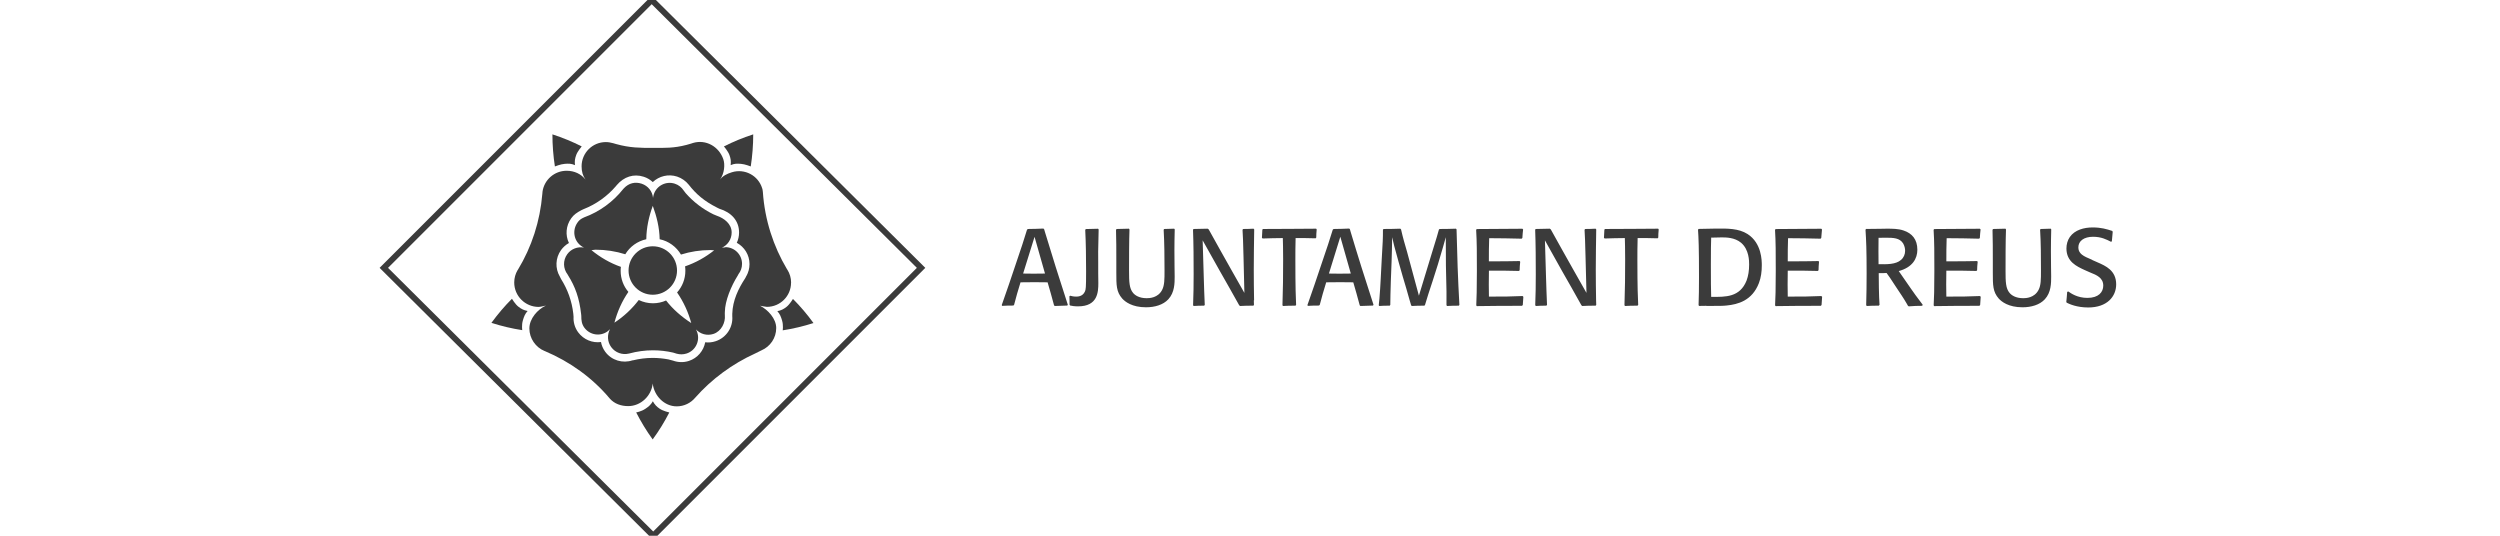
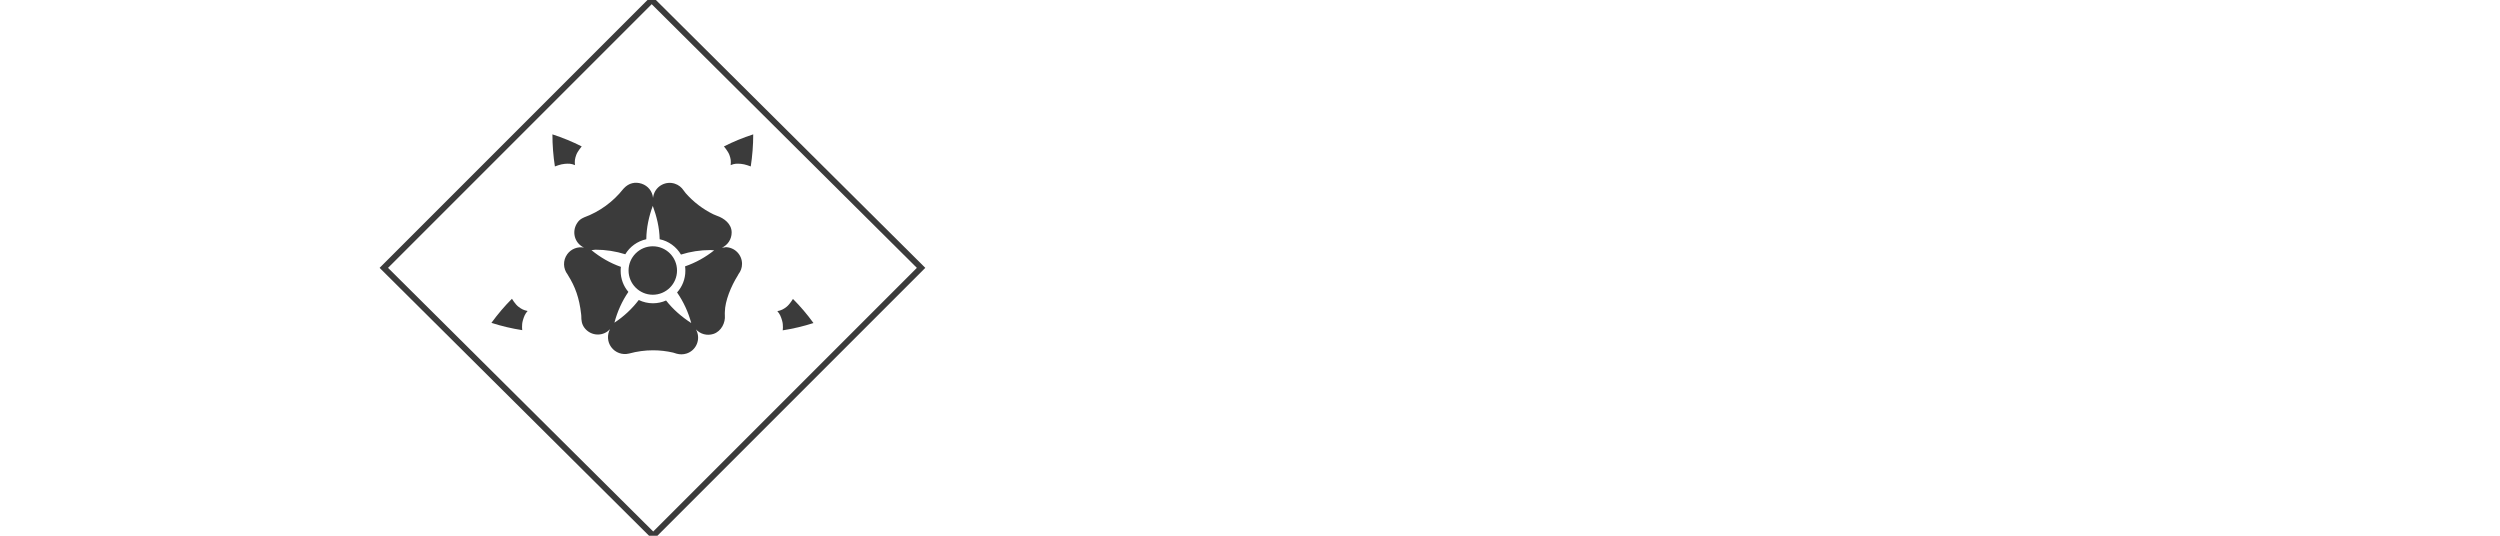
<svg xmlns="http://www.w3.org/2000/svg" width="100%" height="100%" viewBox="0 0 210 45" version="1.1" xml:space="preserve" style="fill-rule:evenodd;clip-rule:evenodd;stroke-miterlimit:3.86;">
  <g>
    <path d="M32.241,22.5L54.741,0L77.371,22.5L54.871,45L32.241,22.5Z" style="fill:none;fill-rule:nonzero;stroke:#3b3b3b;stroke-width:0.5px;" />
-     <path d="M175.75,21.83C175.205,21.591 175.168,21.576 175.049,21.503C174.857,21.384 174.582,21.192 174.582,20.782C174.582,20.242 175.054,19.889 175.817,19.889C176.503,19.889 176.928,20.107 177.323,20.309L177.396,20.273C177.422,19.946 177.432,19.816 177.468,19.468L177.422,19.395C176.939,19.24 176.497,19.105 175.781,19.105C175.065,19.105 174.286,19.307 173.865,19.909C173.673,20.185 173.58,20.532 173.58,20.87C173.58,21.986 174.447,22.375 175.096,22.677L175.553,22.879C176.144,23.107 176.674,23.351 176.674,23.99C176.674,24.54 176.279,25.023 175.34,25.023C174.494,25.023 173.959,24.639 173.736,24.483L173.642,24.519C173.616,24.867 173.606,25.039 173.569,25.361L173.606,25.428C173.824,25.537 174.447,25.828 175.412,25.828C177.001,25.828 177.759,24.904 177.759,23.886C177.759,22.718 176.871,22.334 176.207,22.043L175.75,21.841L175.75,21.83ZM172.256,19.209C171.893,19.224 171.835,19.224 171.415,19.235L171.368,19.297C171.436,20.34 171.441,21.68 171.441,22.739C171.441,23.45 171.441,23.969 171.238,24.353C170.891,25.028 170.169,25.049 169.946,25.049C169.318,25.049 168.959,24.795 168.804,24.603C168.482,24.229 168.466,23.673 168.466,22.76C168.466,21.846 168.466,20.221 168.503,19.271L168.456,19.209C167.999,19.224 167.937,19.224 167.433,19.235L167.371,19.297C167.397,20.486 167.397,20.641 167.397,21.965L167.397,22.895C167.397,23.964 167.397,24.509 167.89,25.075C168.129,25.34 168.71,25.812 169.889,25.812C170.626,25.812 171.332,25.61 171.768,25.137C172.298,24.561 172.298,23.777 172.298,23.227L172.287,22.407C172.277,21.721 172.277,21.431 172.277,21.036C172.277,20.314 172.287,20.096 172.303,19.266L172.251,19.203L172.256,19.209ZM166.332,24.867C165.154,24.914 164.874,24.914 163.493,24.914C163.482,24.047 163.472,23.793 163.493,22.734C164.734,22.734 164.962,22.734 166.021,22.76L166.078,22.697C166.088,22.407 166.088,22.313 166.125,21.991L166.078,21.929C164.962,21.95 164.619,21.955 163.493,21.95C163.493,21.109 163.493,20.844 163.519,20.008C164.676,20.018 165.071,20.018 166.249,20.05L166.307,19.987C166.322,19.66 166.343,19.551 166.369,19.276L166.312,19.214C164.635,19.229 164.277,19.229 162.48,19.24L162.423,19.302C162.486,20.351 162.486,21.228 162.486,22.765C162.486,24.436 162.46,24.93 162.428,25.651L162.475,25.714C164.209,25.693 164.495,25.688 166.27,25.688L166.332,25.62C166.353,25.309 166.353,25.246 166.379,24.935L166.327,24.873L166.332,24.867ZM157.798,22.194C157.787,21.181 157.787,21.036 157.798,19.977C158.109,19.967 158.27,19.967 158.389,19.967C159.075,19.967 159.568,19.993 159.859,20.439C159.983,20.652 160.03,20.88 160.03,21.067C160.03,21.363 159.911,21.643 159.682,21.835C159.246,22.22 158.488,22.204 157.792,22.194M157.881,25.615C157.824,24.852 157.813,23.445 157.813,22.941C158.135,22.952 158.187,22.941 158.473,22.931C158.691,23.222 158.748,23.315 159.293,24.146C159.584,24.592 159.895,25.028 160.16,25.496L160.269,25.688L160.336,25.734C160.528,25.714 160.72,25.708 160.913,25.698C161.094,25.688 161.286,25.688 161.468,25.688L161.504,25.594C160.939,24.847 160.809,24.665 160.528,24.26C160.362,24.026 159.651,22.983 159.495,22.77C160.663,22.453 161.058,21.711 161.058,20.979C161.058,20.102 160.606,19.598 159.905,19.364C159.459,19.209 158.976,19.209 158.473,19.209L157.912,19.219C157.6,19.219 157.154,19.229 156.988,19.229L156.759,19.229L156.702,19.292C156.759,20.205 156.796,20.927 156.796,22.972C156.796,23.86 156.785,24.753 156.759,25.641L156.816,25.703C157.289,25.677 157.299,25.677 157.818,25.677L157.876,25.61L157.881,25.615ZM153.011,24.867C151.833,24.914 151.552,24.914 150.171,24.914C150.161,24.047 150.151,23.793 150.171,22.734C151.412,22.734 151.641,22.734 152.7,22.76L152.757,22.697C152.767,22.407 152.767,22.313 152.798,21.991L152.757,21.929C151.641,21.95 151.293,21.955 150.171,21.95C150.171,21.109 150.171,20.844 150.197,20.008C151.355,20.018 151.75,20.018 152.928,20.05L152.985,19.987C153.006,19.66 153.021,19.551 153.047,19.276L152.99,19.214C151.313,19.229 150.955,19.229 149.159,19.24L149.102,19.302C149.164,20.351 149.164,21.228 149.164,22.765C149.164,24.436 149.138,24.93 149.107,25.651L149.154,25.714C150.888,25.693 151.173,25.688 152.949,25.688L153.011,25.62C153.032,25.309 153.032,25.246 153.058,24.935L153.001,24.873L153.011,24.867ZM143.739,24.93C143.718,24.099 143.713,23.897 143.713,22.23C143.713,20.859 143.723,20.532 143.739,19.961C144.051,19.951 144.305,19.941 144.622,19.941C144.98,19.941 145.717,19.941 146.257,20.397C146.927,20.974 146.927,21.924 146.927,22.225C146.927,22.728 146.859,23.175 146.709,23.575C146.148,24.971 144.964,24.95 143.739,24.935M143.334,25.698C144.549,25.698 144.689,25.698 145.042,25.662C145.977,25.568 147.176,25.262 147.747,23.782C147.929,23.31 147.991,22.806 147.991,22.292C147.991,21.908 147.991,20.429 146.797,19.66C146.039,19.177 145.099,19.188 144.03,19.203L142.69,19.229L142.633,19.292C142.68,19.977 142.716,20.725 142.716,23.274C142.716,24.213 142.706,24.898 142.68,25.636L142.727,25.698L143.339,25.688L143.334,25.698ZM139.295,19.956C139.295,19.691 139.305,19.588 139.331,19.271L139.285,19.209C138.584,19.219 137.878,19.224 137.177,19.224C136.518,19.235 135.469,19.235 134.815,19.235L134.768,19.297C134.753,19.619 134.753,19.655 134.732,19.972L134.789,20.034C135.599,20.008 135.692,20.008 136.487,19.998C136.497,20.387 136.512,20.875 136.512,21.804C136.512,23.081 136.502,24.364 136.455,25.641L136.502,25.703C137.006,25.677 137.032,25.677 137.551,25.677L137.608,25.61C137.582,25.059 137.54,24.156 137.54,21.867C137.54,21.057 137.54,20.911 137.561,19.998C138.345,19.998 138.475,19.998 139.238,20.018L139.295,19.956ZM134.072,25.231C134.057,24.374 134.046,23.507 134.046,22.651C134.046,21.524 134.067,20.387 134.083,19.271L134.026,19.209C133.662,19.224 133.569,19.235 133.159,19.235L133.102,19.297C133.138,19.93 133.148,20.138 133.185,21.571L133.263,24.603L132.131,22.604C131.529,21.545 130.89,20.387 130.267,19.271L130.179,19.209C129.66,19.224 129.566,19.224 129,19.235L128.954,19.297C129,20.538 129.006,21.789 129.006,23.03C129.006,23.897 128.995,24.774 128.959,25.641L129.016,25.703C129.452,25.677 129.488,25.677 129.893,25.677L129.95,25.61C129.93,25.236 129.93,25.215 129.904,24.462C129.893,24.078 129.878,23.704 129.867,23.32L129.774,20.19L131.212,22.765C131.762,23.72 132.302,24.68 132.837,25.641L132.91,25.703C133.46,25.677 133.496,25.677 134.036,25.677L134.083,25.61L134.072,25.226L134.072,25.231ZM127.91,24.867C126.732,24.914 126.446,24.914 125.07,24.914C125.06,24.047 125.05,23.793 125.07,22.734C126.311,22.734 126.54,22.734 127.599,22.76L127.651,22.697C127.661,22.407 127.661,22.313 127.697,21.991L127.651,21.929C126.54,21.95 126.192,21.955 125.065,21.95C125.065,21.109 125.065,20.844 125.091,20.008C126.249,20.018 126.643,20.018 127.822,20.05L127.879,19.987C127.895,19.66 127.915,19.551 127.941,19.276L127.884,19.214C126.202,19.229 125.849,19.229 124.053,19.24L123.996,19.302C124.058,20.351 124.058,21.228 124.058,22.765C124.058,24.436 124.032,24.93 124.006,25.651L124.053,25.714C125.787,25.693 126.072,25.688 127.848,25.688L127.915,25.62C127.936,25.309 127.936,25.246 127.962,24.935L127.91,24.873L127.91,24.867ZM122.303,19.209C121.675,19.224 121.592,19.235 120.922,19.235L120.865,19.297C120.73,19.8 120.71,19.847 120.346,21.031L119.188,24.836L118.192,21.15C118.01,20.527 117.854,20.003 117.688,19.271L117.626,19.209C117.049,19.224 116.883,19.235 116.219,19.235L116.167,19.297C116.167,20.102 116.157,20.2 116.063,21.825C116.001,22.91 115.964,23.995 115.871,25.085C115.85,25.267 115.835,25.459 115.814,25.641L115.861,25.703C116.245,25.677 116.302,25.677 116.738,25.677L116.785,25.61C116.795,24.898 116.795,24.66 116.831,23.585L116.894,21.95C116.92,21.036 116.93,20.839 116.94,19.925C117.07,20.512 117.107,20.657 117.47,21.96L117.833,23.237C117.927,23.538 118.327,24.898 118.399,25.184C118.446,25.329 118.493,25.485 118.534,25.641L118.591,25.703C119.111,25.677 119.157,25.677 119.65,25.677L119.702,25.61C119.915,24.904 120.024,24.551 120.362,23.538L120.782,22.214C121.166,20.937 121.301,20.449 121.447,19.925C121.447,20.273 121.457,21.669 121.457,22.318L121.478,23.284C121.504,24.286 121.514,24.608 121.504,25.641L121.556,25.703C122.033,25.682 122.085,25.677 122.542,25.677L122.589,25.61C122.469,23.492 122.397,21.384 122.35,19.266L122.293,19.203L122.303,19.209ZM112.59,19.894L113.467,22.978C113.145,22.978 112.818,22.988 112.507,22.988C112.216,22.988 111.925,22.978 111.63,22.978L112.585,19.894L112.59,19.894ZM113.395,19.26L113.332,19.198C112.751,19.224 112.668,19.224 112.024,19.235L111.951,19.297C111.687,20.174 111.484,20.766 110.934,22.386C110.607,23.372 110.269,24.359 109.922,25.345C109.885,25.438 109.849,25.527 109.823,25.625L109.859,25.693C110.316,25.667 110.41,25.667 110.799,25.667L110.861,25.605C111.079,24.789 111.136,24.571 111.401,23.715C111.765,23.715 112.185,23.704 112.585,23.704C112.948,23.704 113.306,23.715 113.675,23.715C113.914,24.535 113.987,24.784 114.215,25.641L114.277,25.703C114.661,25.688 114.864,25.677 115.336,25.667L115.373,25.594C115.097,24.717 114.641,23.31 114.36,22.433C114.085,21.566 113.743,20.434 113.441,19.432L113.395,19.266L113.395,19.26ZM110.565,19.956C110.565,19.691 110.576,19.588 110.602,19.271L110.555,19.209C109.849,19.219 109.148,19.224 108.447,19.224C107.788,19.235 106.739,19.235 106.085,19.235L106.038,19.297C106.018,19.619 106.018,19.655 106.002,19.972L106.059,20.034C106.869,20.008 106.962,20.008 107.757,19.998C107.767,20.387 107.783,20.875 107.783,21.804C107.783,23.081 107.772,24.364 107.726,25.641L107.772,25.703C108.276,25.677 108.302,25.677 108.821,25.677L108.873,25.61C108.847,25.059 108.811,24.156 108.811,21.867C108.811,21.057 108.811,20.911 108.831,19.998C109.615,19.998 109.745,19.998 110.508,20.018L110.565,19.956ZM105.343,25.231C105.327,24.374 105.317,23.507 105.317,22.651C105.317,21.524 105.337,20.387 105.353,19.271L105.296,19.209C104.933,19.224 104.839,19.235 104.429,19.235L104.372,19.297C104.408,19.93 104.419,20.138 104.455,21.571L104.528,24.603L103.396,22.604C102.794,21.545 102.155,20.387 101.532,19.271L101.439,19.209C100.919,19.224 100.826,19.224 100.26,19.235L100.213,19.297C100.26,20.538 100.265,21.789 100.265,23.03C100.265,23.897 100.255,24.774 100.219,25.641L100.271,25.703C100.712,25.677 100.743,25.677 101.148,25.677L101.2,25.61C101.179,25.236 101.179,25.215 101.153,24.462C101.143,24.078 101.127,23.704 101.117,23.32L101.023,20.19L102.467,22.765C103.017,23.72 103.552,24.68 104.091,25.641L104.164,25.703C104.709,25.677 104.751,25.677 105.286,25.677L105.332,25.61L105.322,25.226L105.343,25.231ZM98.635,19.209C98.267,19.224 98.215,19.224 97.794,19.235L97.747,19.297C97.81,20.34 97.82,21.68 97.82,22.739C97.82,23.45 97.82,23.969 97.618,24.353C97.27,25.028 96.548,25.049 96.32,25.049C95.686,25.049 95.333,24.795 95.178,24.603C94.861,24.229 94.84,23.673 94.84,22.76C94.84,21.846 94.84,20.221 94.877,19.271L94.83,19.209C94.373,19.224 94.311,19.224 93.807,19.235L93.745,19.297C93.771,20.486 93.771,20.641 93.771,21.965L93.771,22.895C93.771,23.964 93.771,24.509 94.264,25.075C94.503,25.34 95.084,25.812 96.263,25.812C97,25.812 97.706,25.61 98.142,25.137C98.672,24.561 98.672,23.777 98.672,23.227L98.661,22.407C98.651,21.721 98.651,21.431 98.651,21.036C98.651,20.314 98.661,20.096 98.677,19.266L98.625,19.203L98.635,19.209ZM89.888,25.662C90.054,25.698 90.235,25.734 90.562,25.734C92.213,25.734 92.26,24.53 92.26,23.782C92.26,23.424 92.26,23.097 92.25,22.962L92.25,22.142C92.239,21.311 92.239,21.207 92.286,19.276L92.239,19.214C91.756,19.229 91.601,19.229 91.217,19.24L91.159,19.302C91.217,20.46 91.232,21.633 91.232,22.801C91.232,24.224 91.206,24.317 91.133,24.488C90.941,24.914 90.531,24.914 90.396,24.914C90.168,24.914 90.038,24.878 89.893,24.841L89.83,24.888C89.841,25.059 89.841,25.226 89.841,25.309L89.841,25.589L89.888,25.662ZM86.902,19.894L87.78,22.978C87.463,22.978 87.131,22.988 86.819,22.988C86.529,22.988 86.233,22.978 85.942,22.978L86.902,19.894ZM87.712,19.266L87.645,19.198C87.063,19.224 86.98,19.224 86.342,19.235L86.269,19.297C86.004,20.174 85.807,20.766 85.257,22.386C84.93,23.372 84.592,24.359 84.244,25.345C84.208,25.438 84.172,25.527 84.146,25.625L84.182,25.693C84.639,25.667 84.732,25.667 85.122,25.667L85.184,25.605C85.402,24.789 85.459,24.571 85.724,23.715C86.087,23.715 86.508,23.704 86.913,23.704C87.281,23.704 87.634,23.715 87.998,23.715C88.237,24.535 88.309,24.784 88.538,25.641L88.6,25.703C88.984,25.688 89.181,25.677 89.659,25.667L89.695,25.594C89.42,24.717 88.963,23.31 88.683,22.433C88.408,21.566 88.06,20.434 87.759,19.432L87.712,19.266Z" style="fill:#3b3b3b;fill-rule:nonzero;" />
    <path d="M44.322,26.124C43.995,26.056 43.808,25.968 43.543,25.76C43.278,25.558 43.003,25.096 43.003,25.096C42.385,25.714 41.809,26.394 41.279,27.12C42.136,27.396 43.003,27.598 43.87,27.733C43.87,27.733 43.802,27.313 43.922,26.908C44.021,26.575 44.104,26.362 44.327,26.113" style="fill:#3b3b3b;fill-rule:nonzero;" />
    <path d="M65.29,26.139C65.617,26.072 65.804,25.984 66.069,25.776C66.334,25.568 66.609,25.111 66.609,25.111C67.227,25.729 67.803,26.404 68.332,27.136C67.476,27.411 66.609,27.614 65.747,27.749C65.747,27.749 65.814,27.328 65.695,26.923C65.596,26.591 65.513,26.378 65.29,26.129" style="fill:#3b3b3b;fill-rule:nonzero;" />
    <path d="M61.376,13.872C61.412,13.539 61.386,13.337 61.272,13.02C61.158,12.704 60.81,12.299 60.81,12.299C61.589,11.904 62.409,11.567 63.271,11.286C63.271,12.19 63.198,13.114 63.063,13.981C63.063,13.981 62.57,13.783 62.232,13.763C61.895,13.737 61.677,13.737 61.376,13.872" style="fill:#3b3b3b;fill-rule:nonzero;" />
-     <path d="M54.84,33.708C55.006,33.999 55.146,34.15 55.421,34.337C55.696,34.524 56.221,34.648 56.221,34.648C55.821,35.427 55.359,36.185 54.824,36.912C54.295,36.18 53.838,35.422 53.438,34.643C53.438,34.643 53.858,34.575 54.206,34.342C54.492,34.15 54.668,34.004 54.834,33.714" style="fill:#3b3b3b;fill-rule:nonzero;" />
    <path d="M48.298,13.872C48.262,13.539 48.288,13.337 48.402,13.02C48.516,12.704 48.864,12.299 48.864,12.299C48.085,11.904 47.265,11.567 46.403,11.286C46.403,12.19 46.476,13.114 46.611,13.981C46.611,13.981 47.109,13.783 47.442,13.763C47.779,13.737 47.992,13.737 48.298,13.872" style="fill:#3b3b3b;fill-rule:nonzero;" />
-     <path d="M66.453,23.741C66.453,23.346 66.339,22.972 66.142,22.661L66.105,22.609C64.963,20.688 64.241,18.482 64.081,16.13L64.055,15.933L64.023,15.819C63.696,14.744 62.554,14.136 61.48,14.469C61.059,14.599 60.727,14.765 60.483,15.081C60.851,14.573 60.914,13.82 60.758,13.373C60.389,12.304 59.284,11.681 58.199,12.013L58.058,12.06C57.913,12.107 57.83,12.133 57.679,12.169C56.605,12.454 55.821,12.423 54.834,12.423C53.781,12.423 52.919,12.423 51.756,12.101C51.668,12.075 51.616,12.06 51.527,12.034C51.283,11.972 51.112,11.935 50.889,11.935C49.762,11.935 48.854,12.849 48.854,13.97C48.854,14.412 48.952,14.759 49.186,15.087C48.812,14.614 48.252,14.344 47.597,14.344C46.57,14.344 45.718,15.102 45.573,16.088L45.557,16.275C45.365,18.596 44.659,20.75 43.512,22.645L43.481,22.687C43.299,22.993 43.195,23.346 43.195,23.73C43.195,24.862 44.114,25.781 45.246,25.781C45.401,25.781 45.713,25.698 45.858,25.667C45.157,25.989 44.467,26.767 44.467,27.593C44.467,28.418 44.991,29.176 45.739,29.483L45.77,29.493C47.883,30.386 49.752,31.731 51.206,33.459L51.242,33.501C51.621,33.916 52.161,34.113 52.768,34.113C53.832,34.113 54.72,33.252 54.829,32.213C54.938,33.236 55.795,34.134 56.844,34.134C57.472,34.134 58.027,33.849 58.401,33.402C59.777,31.845 61.506,30.568 63.437,29.69L63.972,29.425C64.693,29.114 65.202,28.392 65.202,27.557C65.202,26.762 64.506,26.02 63.847,25.682C63.951,25.698 64.314,25.776 64.423,25.776C65.539,25.776 66.448,24.867 66.448,23.751L66.453,23.741ZM62.689,23.19L62.606,23.357C62.025,24.239 61.542,25.236 61.511,26.362L61.511,26.555C61.589,27.473 61.028,28.361 60.114,28.662C59.818,28.761 59.522,28.787 59.237,28.751C59.107,29.457 58.598,30.08 57.866,30.318C57.415,30.464 56.947,30.443 56.532,30.292L56.143,30.189C55.717,30.111 55.281,30.064 54.829,30.064C54.258,30.064 53.703,30.137 53.173,30.266L53.132,30.266C52.311,30.547 51.367,30.277 50.832,29.54C50.65,29.29 50.536,29.015 50.484,28.73C49.768,28.828 49.02,28.533 48.563,27.91C48.278,27.52 48.153,27.058 48.179,26.612L48.158,26.357C48.039,25.293 47.675,24.301 47.13,23.44L47.026,23.232C46.627,22.557 46.642,21.68 47.13,21C47.312,20.756 47.535,20.553 47.79,20.413C47.478,19.759 47.53,18.965 47.982,18.336C48.21,18.02 48.464,17.854 48.843,17.651L49.01,17.573C50.074,17.158 51.013,16.483 51.746,15.626L51.808,15.549C52.41,14.843 53.23,14.573 54.076,14.848C54.367,14.941 54.622,15.097 54.834,15.294C55.359,14.796 56.138,14.593 56.875,14.832C57.269,14.962 57.612,15.211 57.851,15.512C58.484,16.322 59.169,16.904 60.239,17.443L60.421,17.532C61.428,17.838 62.082,18.534 62.082,19.53C62.082,19.842 62.014,20.133 61.89,20.397C62.528,20.74 62.959,21.41 62.959,22.183C62.959,22.552 62.861,22.895 62.694,23.19L62.689,23.19Z" style="fill:#3b3b3b;fill-rule:nonzero;" />
    <path d="M60.919,20.782C60.82,20.782 60.727,20.792 60.639,20.808C61.127,20.584 61.459,20.102 61.459,19.525C61.459,18.804 60.825,18.331 60.218,18.124C60.099,18.082 59.917,17.999 59.917,17.999C59.024,17.558 58.25,16.966 57.596,16.223L57.43,16.005C57.259,15.741 57.004,15.533 56.683,15.429C55.945,15.19 55.156,15.595 54.918,16.327C54.886,16.426 54.866,16.525 54.855,16.623C54.803,16.083 54.445,15.611 53.895,15.429C53.35,15.253 52.82,15.377 52.41,15.813L52.348,15.881C51.501,16.95 50.37,17.781 49.067,18.259L48.88,18.352C48.708,18.456 48.615,18.544 48.506,18.7C48.06,19.333 48.189,20.205 48.817,20.657C48.895,20.714 48.973,20.761 49.056,20.797C48.537,20.699 47.982,20.896 47.649,21.353C47.27,21.877 47.302,22.567 47.675,23.05L47.722,23.133C48.319,24.083 48.662,25.039 48.812,26.362L48.828,26.518C48.828,26.918 48.864,27.219 49.082,27.52C49.539,28.148 50.416,28.289 51.039,27.832L51.242,27.65C50.993,28.112 51.008,28.704 51.341,29.156C51.688,29.633 52.28,29.83 52.82,29.701L52.872,29.69C53.505,29.519 54.17,29.425 54.85,29.425C55.431,29.425 55.997,29.493 56.542,29.618L56.844,29.711C57.108,29.784 57.394,29.784 57.674,29.695C58.411,29.457 58.811,28.662 58.572,27.925C58.546,27.837 58.5,27.749 58.458,27.671C58.822,28.06 59.387,28.226 59.927,28.05C60.597,27.832 60.945,27.094 60.888,26.487C60.877,26.378 60.888,26.316 60.888,26.202C60.903,25.267 61.407,24.042 61.978,23.133L62.035,23.024C62.222,22.786 62.331,22.49 62.331,22.163C62.331,21.389 61.703,20.761 60.929,20.761L60.919,20.782ZM57.544,22.365C57.565,22.49 57.57,22.619 57.57,22.749C57.57,23.45 57.306,24.083 56.875,24.566C57.409,25.34 57.814,26.207 58.064,27.136C57.269,26.622 56.532,25.989 55.951,25.241C55.613,25.392 55.239,25.475 54.85,25.475C54.424,25.475 54.019,25.376 53.656,25.2C53.085,25.947 52.394,26.591 51.611,27.105C51.86,26.165 52.249,25.298 52.784,24.519C52.379,24.047 52.135,23.429 52.135,22.754C52.135,22.64 52.14,22.526 52.156,22.417C51.247,22.1 50.416,21.612 49.684,21.015C49.788,21.015 49.908,20.974 50.012,20.974C50.889,20.974 51.73,21.109 52.524,21.358C52.908,20.719 53.542,20.257 54.289,20.096C54.3,19.115 54.513,18.16 54.834,17.293C55.156,18.165 55.395,19.115 55.411,20.096C56.174,20.252 56.818,20.735 57.202,21.384C57.986,21.135 58.822,21.005 59.683,21.005C59.798,21.005 59.881,21.026 59.99,21.026C59.263,21.607 58.443,22.064 57.544,22.375L57.544,22.365Z" style="fill:#3b3b3b;fill-rule:nonzero;" />
    <path d="M56.87,22.723C56.87,21.602 55.956,20.688 54.834,20.688C53.713,20.688 52.799,21.602 52.799,22.723C52.799,23.845 53.713,24.758 54.834,24.758C55.956,24.758 56.87,23.85 56.87,22.723" style="fill:#3b3b3b;fill-rule:nonzero;" />
  </g>
</svg>